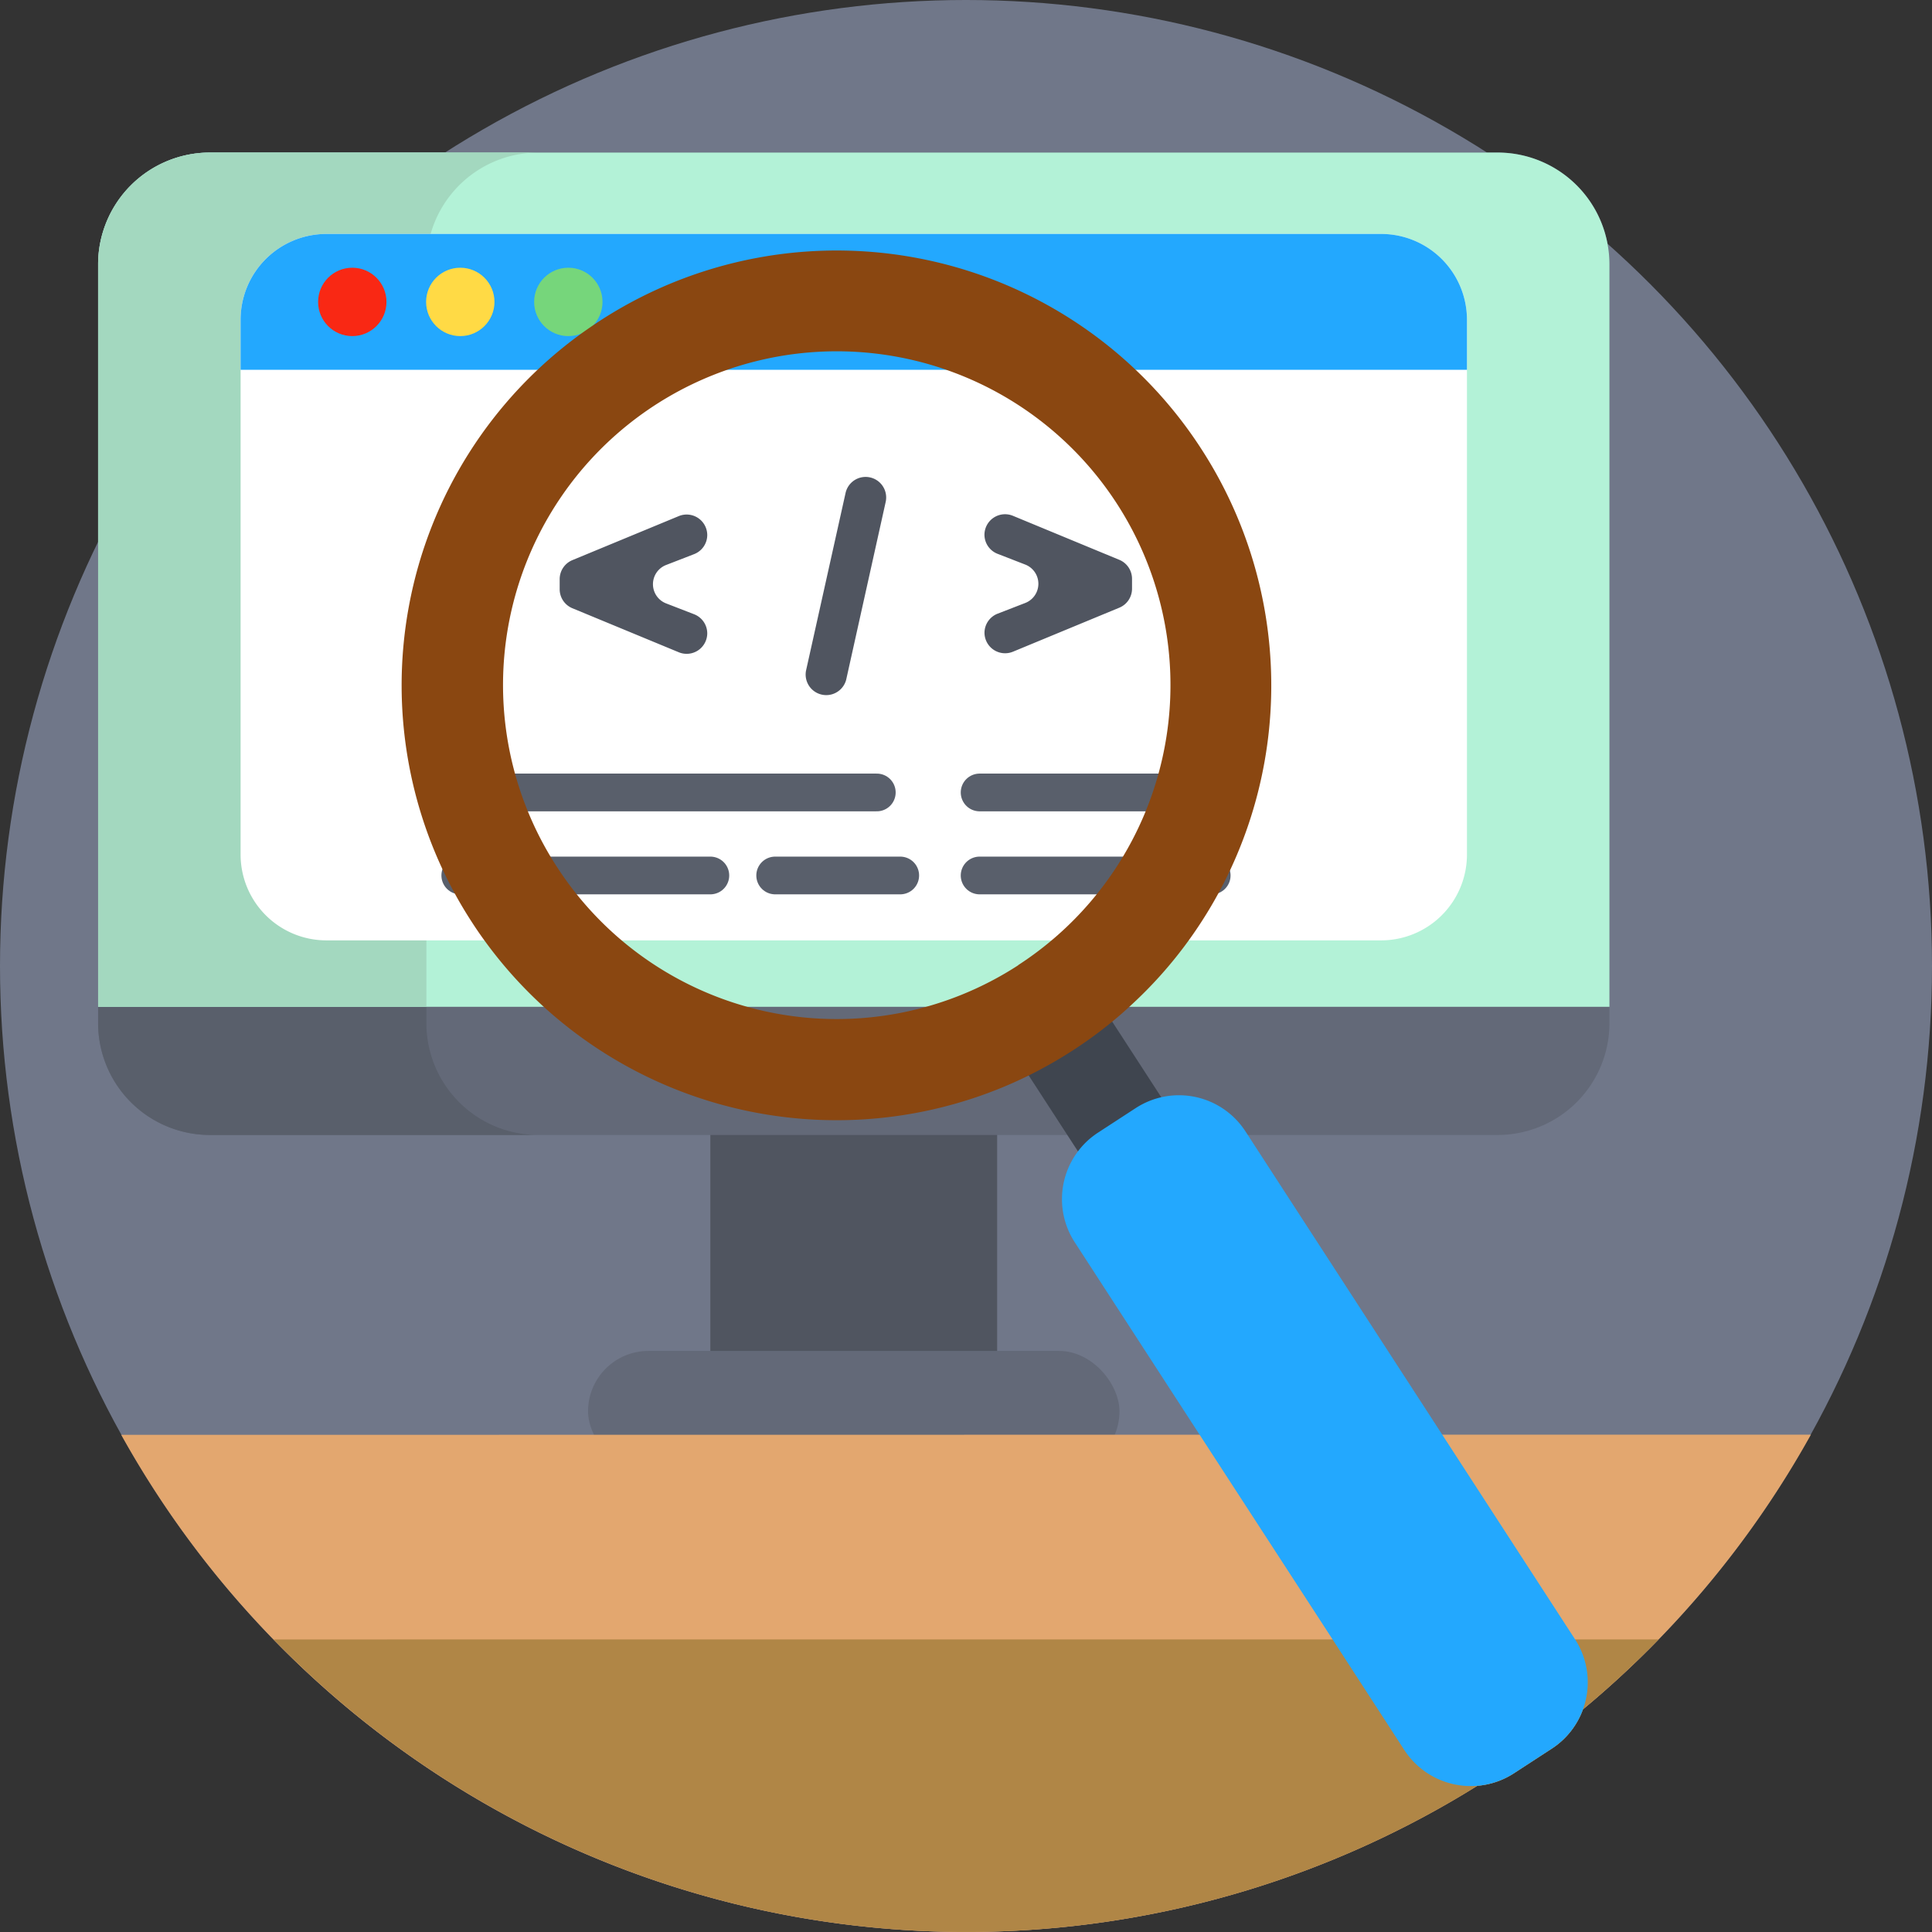
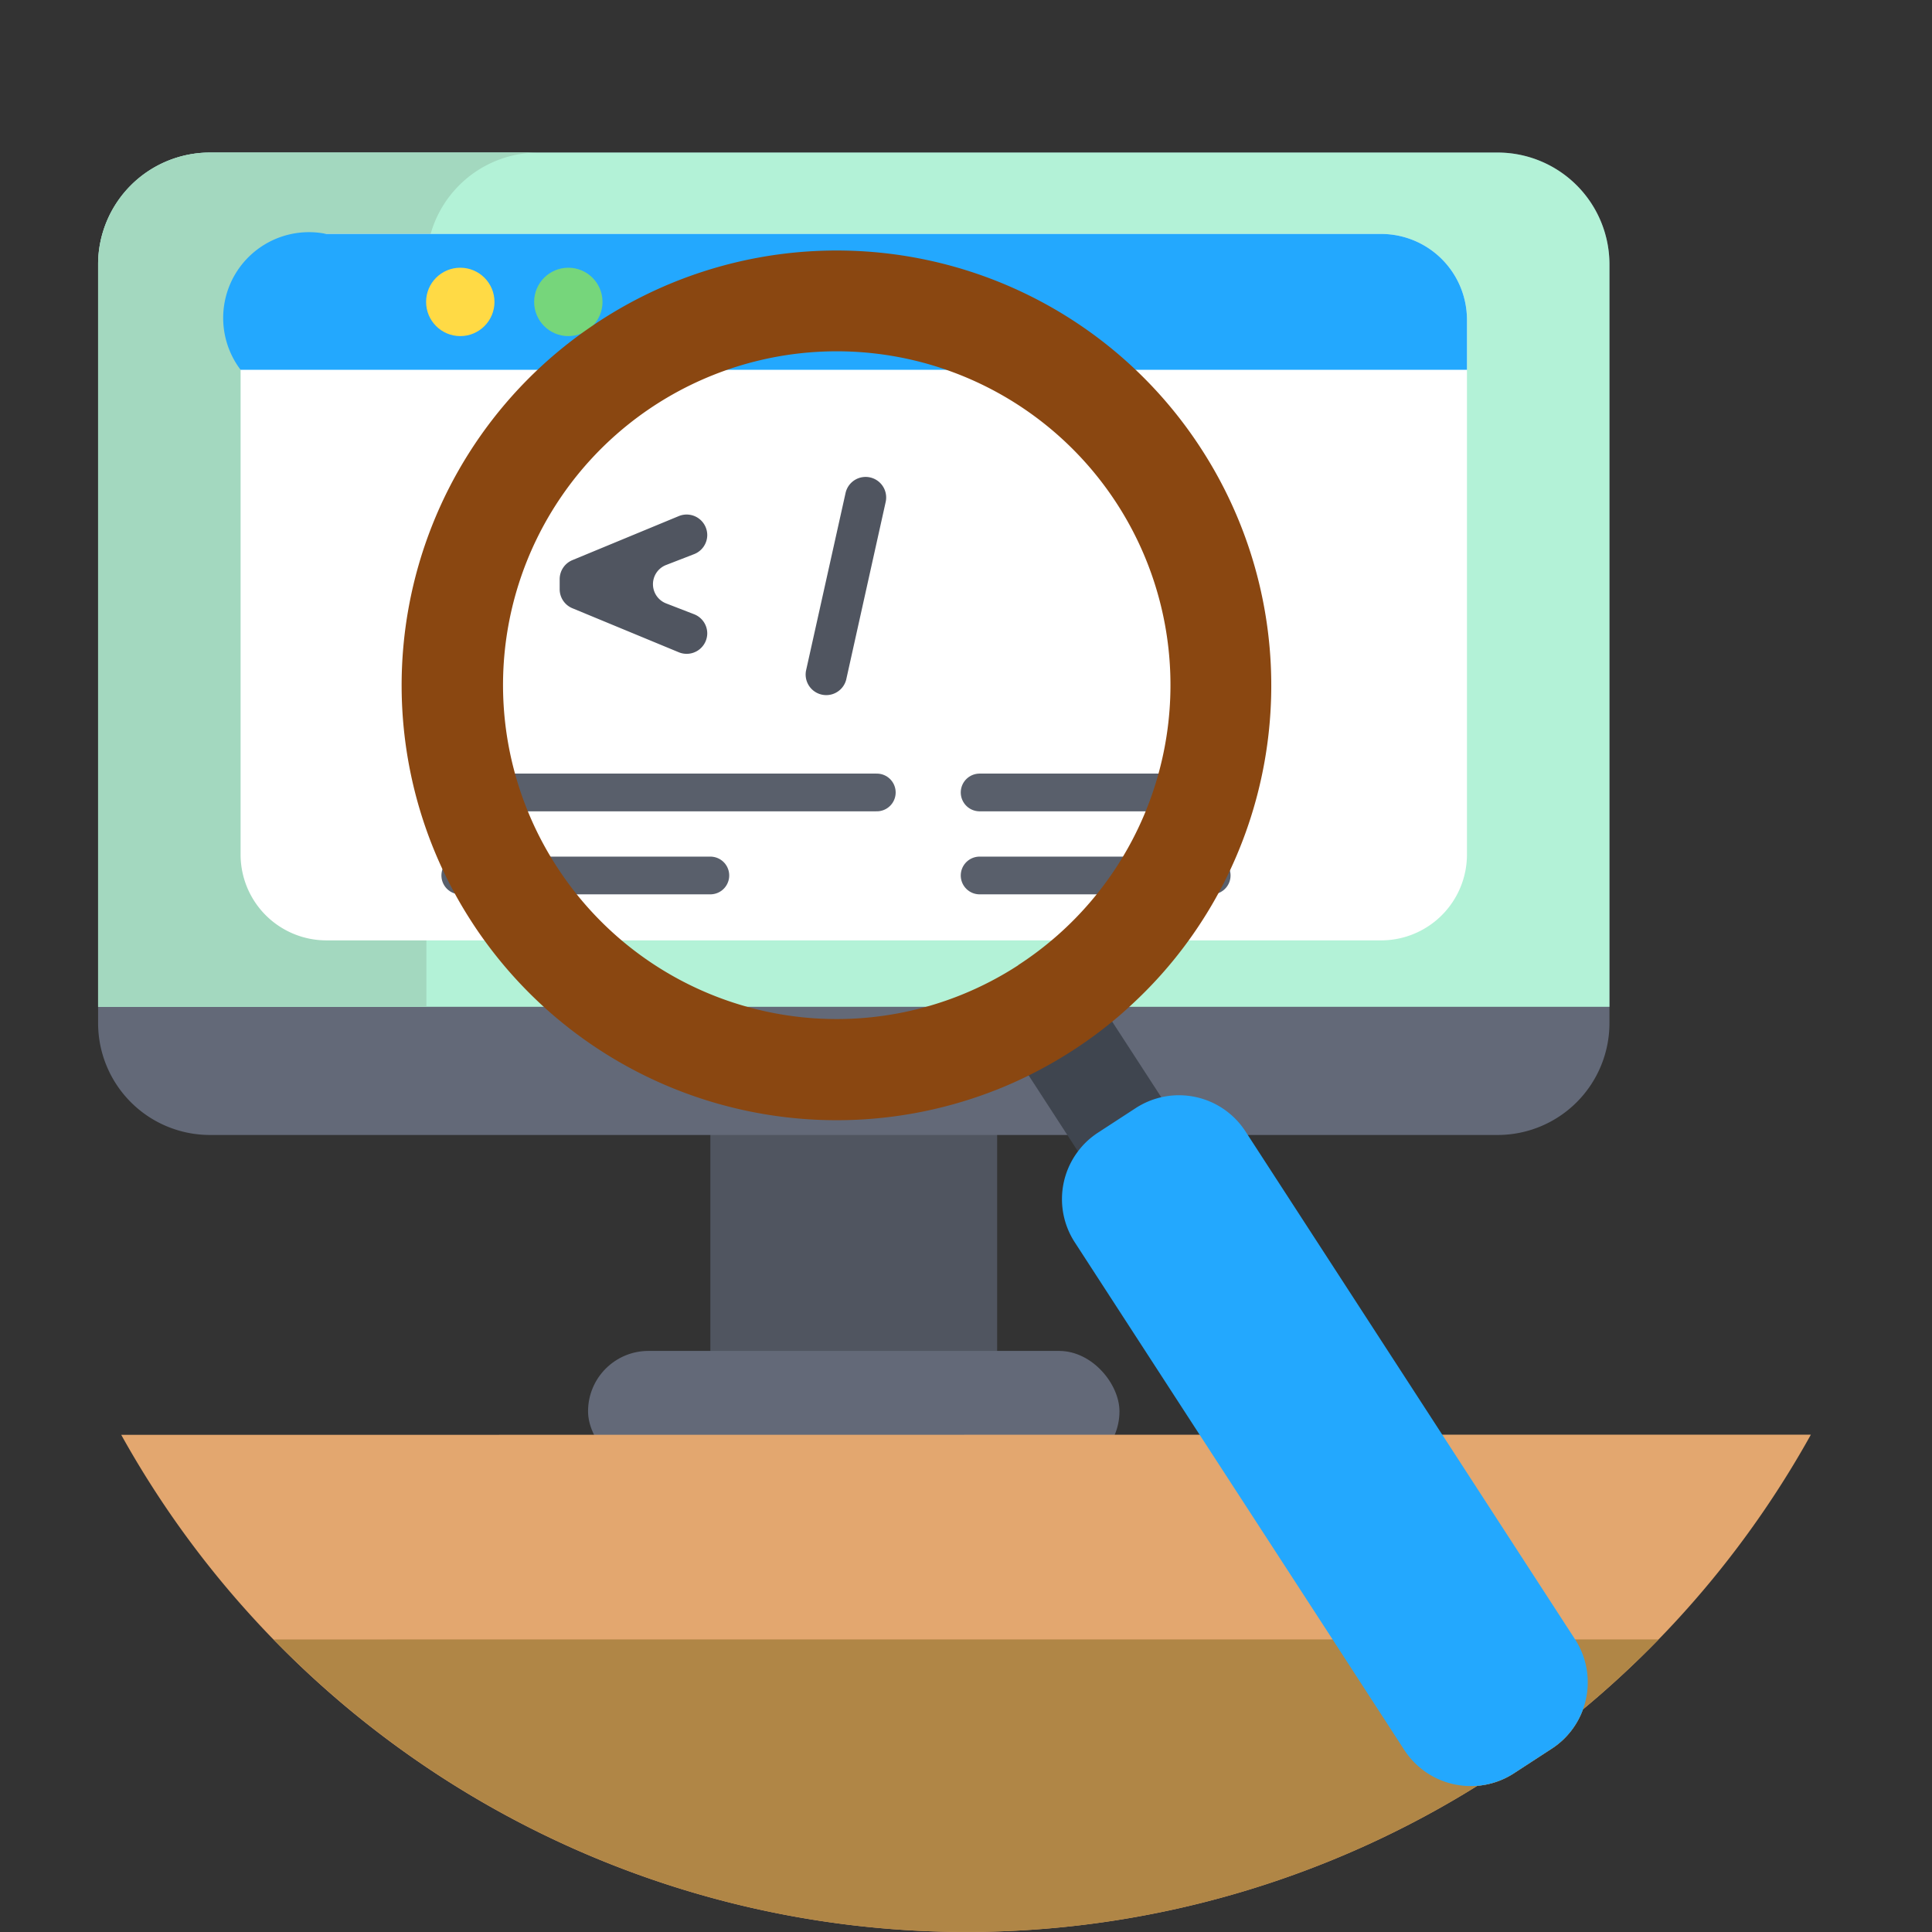
<svg xmlns="http://www.w3.org/2000/svg" viewBox="0 0 512 512">
  <rect x="0" y="0" width="512" height="512" fill="#333333" stroke="none" />
  <defs>
    <style>.cls-1{fill:#707789;}.cls-2{fill:#505560;}.cls-3{fill:#636978;}.cls-4{fill:#595f6b;}.cls-5{fill:#b3f2d7;}.cls-6{fill:#a3d8bf;}.cls-7{fill:#e3a76f;}.cls-8{fill:#b08646;}.cls-9{fill:#fff;}.cls-10{fill:#23a8fe;}.cls-11{fill:none;stroke:#595f6b;stroke-linecap:round;stroke-miterlimit:10;stroke-width:10px;}.cls-12{fill:#f92814;}.cls-13{fill:#ffda45;}.cls-14{fill:#76d67b;}.cls-15{fill:#3f454f;}.cls-16{fill:#8a4711;}</style>
  </defs>
  <title>Development</title>
  <g id="BULINE">
-     <circle class="cls-1" cx="256" cy="256" r="256" />
-   </g>
+     </g>
  <g id="Icons">
    <rect class="cls-2" x="188.25" y="284.41" width="76" height="78.6" />
    <path class="cls-3" d="M426.52,70.06V271.15a29.64,29.64,0,0,1-29.64,29.63H55.62A29.64,29.64,0,0,1,26,271.15V70.06A29.64,29.64,0,0,1,55.62,40.43H396.88A29.64,29.64,0,0,1,426.52,70.06Z" />
-     <path class="cls-4" d="M142.61,300.78h-87A29.64,29.64,0,0,1,26,271.15V70.06A29.64,29.64,0,0,1,55.62,40.43h87A29.64,29.64,0,0,0,113,70.06V271.15A29.64,29.64,0,0,0,142.61,300.78Z" />
    <rect class="cls-3" x="155.84" y="358.01" width="140.83" height="32" rx="16" />
    <path class="cls-5" d="M426.52,70.06V266.81H26V70.06A29.64,29.64,0,0,1,55.62,40.43H396.88A29.64,29.64,0,0,1,426.52,70.06Z" />
    <path class="cls-6" d="M142.61,40.43A29.64,29.64,0,0,0,113,70.06V266.81H26V70.06A29.64,29.64,0,0,1,55.62,40.43Z" />
    <path class="cls-7" d="M479.9,380.2A256.61,256.61,0,0,1,419.5,453a20.88,20.88,0,0,1-8.3,10.43l-10,6.51a20.88,20.88,0,0,1-9.68,3.31,256.18,256.18,0,0,1-359.39-93Z" />
    <path class="cls-8" d="M439.55,434.46A258.44,258.44,0,0,1,419.5,453a20.88,20.88,0,0,1-8.3,10.43l-10,6.51a20.88,20.88,0,0,1-9.68,3.31,256.09,256.09,0,0,1-319-38.78Z" />
    <path class="cls-9" d="M388.76,84.75V226.46A22.76,22.76,0,0,1,366,249.21H86.5a22.75,22.75,0,0,1-22.74-22.75V84.75A22.74,22.74,0,0,1,86.5,62H366A22.75,22.75,0,0,1,388.76,84.75Z" />
-     <path class="cls-10" d="M388.76,84.75V98h-325V84.75A22.74,22.74,0,0,1,86.5,62H366A22.75,22.75,0,0,1,388.76,84.75Z" />
+     <path class="cls-10" d="M388.76,84.75V98h-325A22.74,22.74,0,0,1,86.5,62H366A22.75,22.75,0,0,1,388.76,84.75Z" />
    <path class="cls-2" d="M176.6,149.7l7.35-2.85a5.45,5.45,0,0,0,3.48-5.08v0a5.46,5.46,0,0,0-7.54-5l-28.2,11.67a5.46,5.46,0,0,0-3.37,5v2.75a5.45,5.45,0,0,0,3.37,5l28.2,11.67a5.46,5.46,0,0,0,7.54-5v0a5.45,5.45,0,0,0-3.49-5.08l-7.33-2.84A5.46,5.46,0,0,1,176.6,149.7Z" />
    <path class="cls-2" d="M229.4,126.39a5.44,5.44,0,0,0-5.32,4.27l-10.49,47.13a5.46,5.46,0,0,0,10.65,2.37L234.72,133A5.45,5.45,0,0,0,229.4,126.39Z" />
-     <path class="cls-2" d="M296.63,148.36l-28.2-11.67a5.46,5.46,0,0,0-7.54,5v0a5.45,5.45,0,0,0,3.48,5.08l7.34,2.85a5.46,5.46,0,0,1,0,10.17l-7.33,2.84a5.46,5.46,0,0,0-3.48,5.08v0a5.46,5.46,0,0,0,7.54,5l28.2-11.67a5.45,5.45,0,0,0,3.36-5V153.4A5.46,5.46,0,0,0,296.63,148.36Z" />
    <line class="cls-11" x1="121.98" y1="210.01" x2="232.36" y2="210.01" />
    <line class="cls-11" x1="121.98" y1="232.01" x2="188.25" y2="232.01" />
-     <line class="cls-11" x1="205.43" y1="232.01" x2="238.57" y2="232.01" />
    <line class="cls-11" x1="259.61" y1="210.01" x2="321.11" y2="210.01" />
    <line class="cls-11" x1="259.61" y1="232.01" x2="321.11" y2="232.01" />
-     <circle class="cls-12" cx="93.36" cy="80.01" r="9.06" />
    <circle class="cls-13" cx="121.98" cy="80.01" r="9.06" />
    <circle class="cls-14" cx="150.61" cy="80.01" r="9.06" />
    <rect class="cls-15" x="282.85" y="259.09" width="26.33" height="75.61" transform="translate(-113.91 208.97) rotate(-32.98)" />
    <path class="cls-16" d="M318.38,119A115.05,115.05,0,0,0,159,85c-.62.4-1.24.81-1.85,1.23-1,.68-2,1.38-3,2.09a115.08,115.08,0,0,0-29.1,156.05q1.6,2.48,3.31,4.83a115.26,115.26,0,0,0,135.85,39.55q4.25-1.68,8.38-3.73a115.05,115.05,0,0,0,11.82-6.72,113.8,113.8,0,0,0,10.32-7.54q2.37-1.92,4.6-4a114,114,0,0,0,15.73-17.6A115.24,115.24,0,0,0,318.38,119ZM269.84,255.8A88.3,88.3,0,0,1,149.11,232c-.51-.74-1-1.48-1.5-2.24a88.44,88.44,0,1,1,122.23,26Z" />
    <path class="cls-10" d="M419.5,453a20.88,20.88,0,0,1-8.3,10.43l-10,6.51a21,21,0,0,1-29.05-6.18l-19-29.29L317.9,380.2l-33.09-51a21,21,0,0,1,.86-24.07,20.29,20.29,0,0,1,4.42-4.35c.29-.22.6-.43.91-.63l10-6.51a21,21,0,0,1,29.06,6.19l.62.95,51.53,79.42,35.15,54.17.06.09A20.93,20.93,0,0,1,419.5,453Z" />
  </g>
</svg>